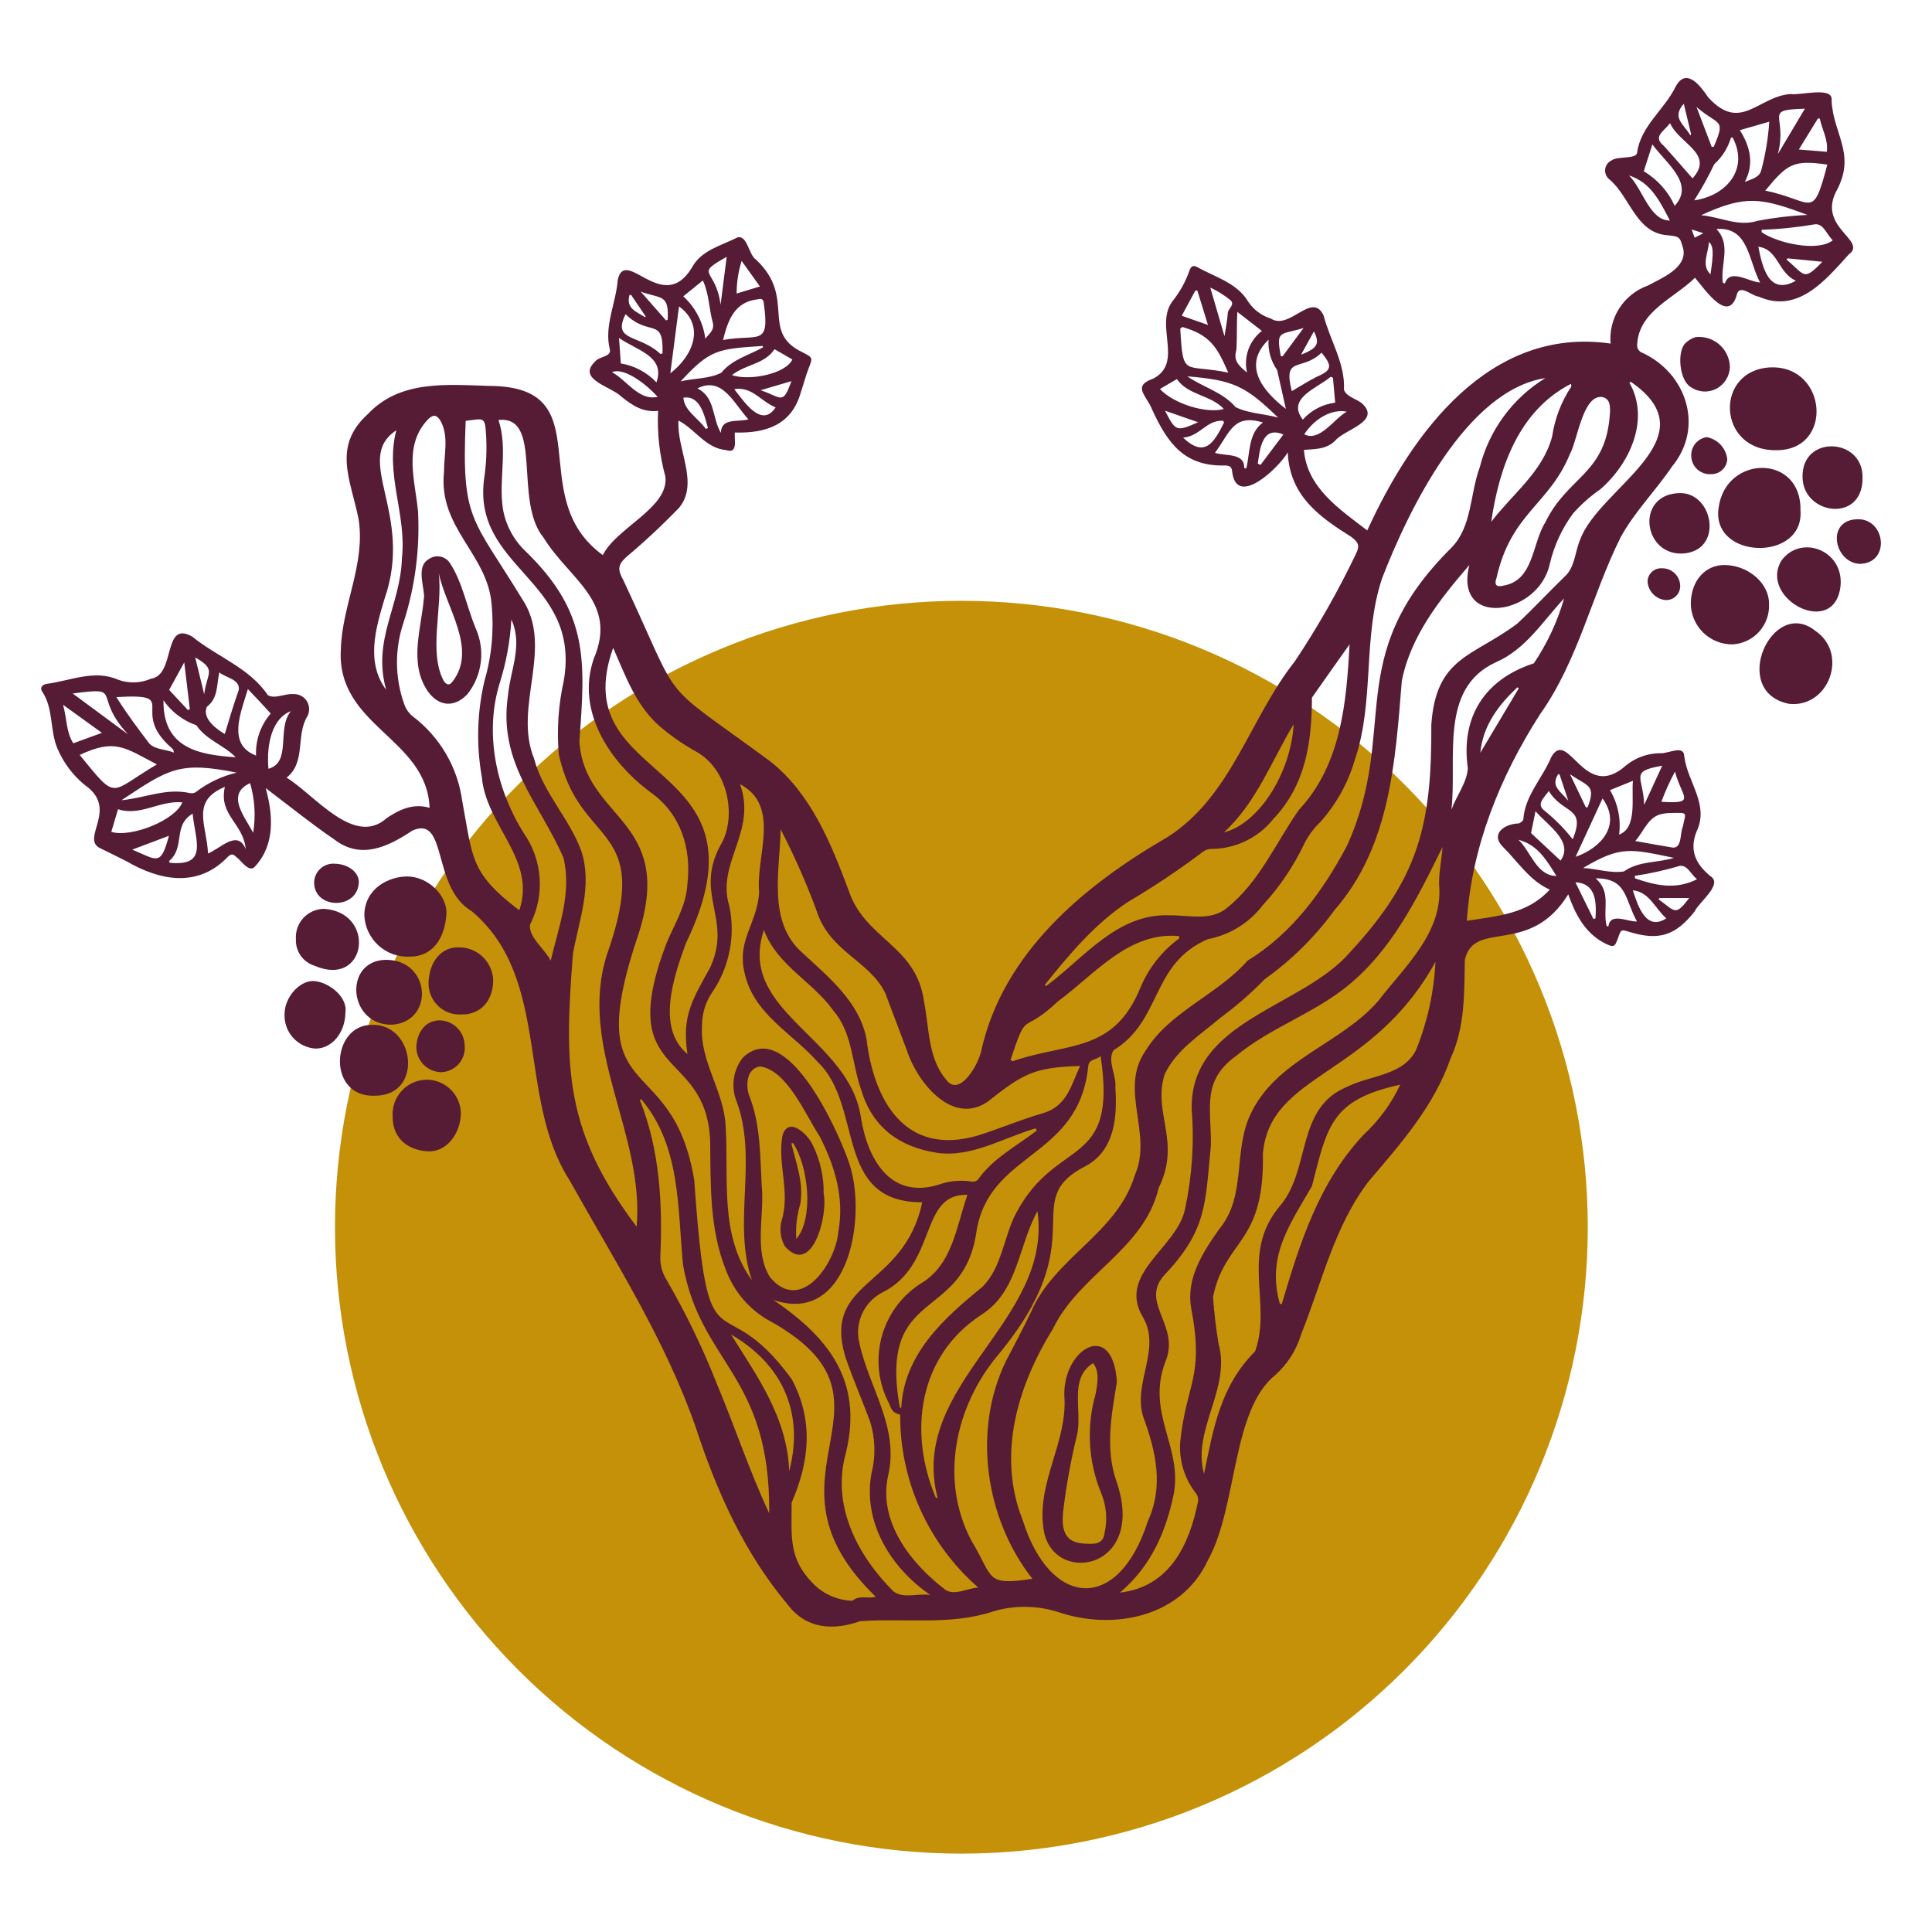
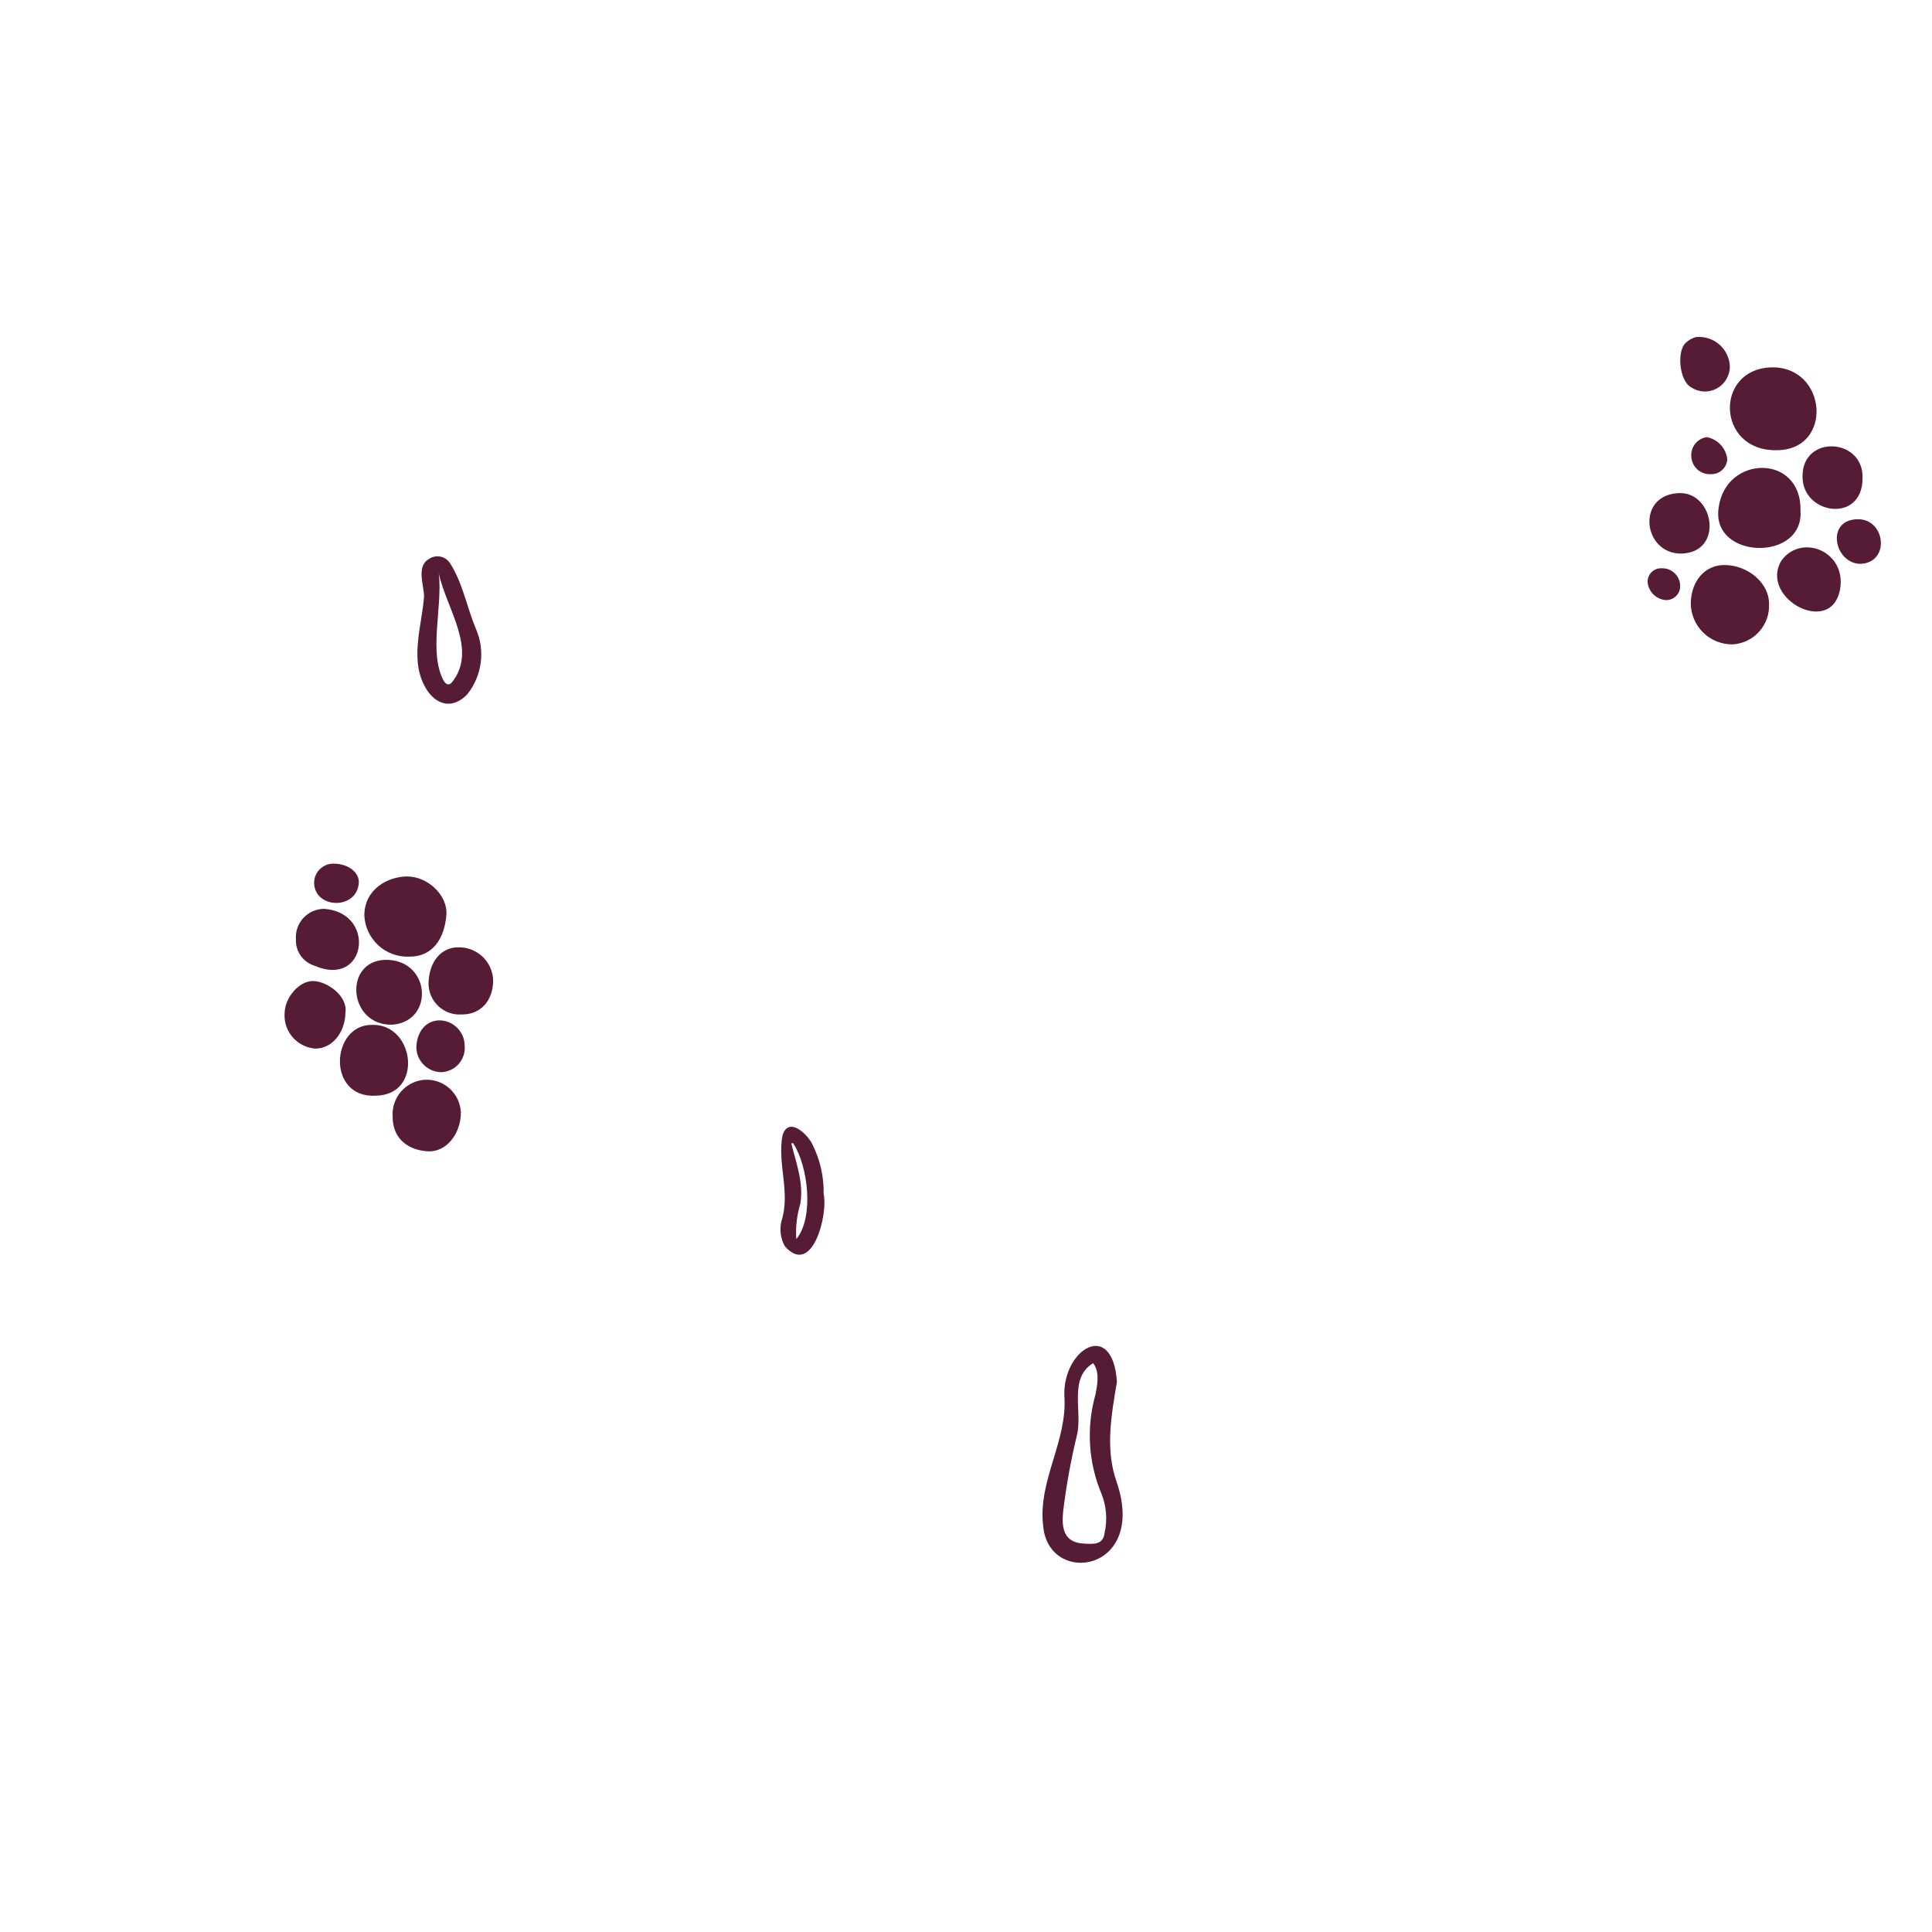
<svg xmlns="http://www.w3.org/2000/svg" version="1.0" preserveAspectRatio="xMidYMid meet" height="1080" viewBox="0 0 810 810" zoomAndPan="magnify" width="1080">
-   <path fill-rule="nonzero" fill-opacity="1" d="M 665.68 514.52 C 665.68 518.816 665.574 523.113 665.363 527.406 C 665.152 531.699 664.836 535.984 664.414 540.262 C 663.992 544.539 663.469 548.801 662.836 553.055 C 662.207 557.305 661.473 561.539 660.633 565.754 C 659.797 569.969 658.855 574.164 657.809 578.332 C 656.766 582.5 655.617 586.641 654.371 590.754 C 653.125 594.867 651.777 598.949 650.328 602.996 C 648.879 607.043 647.332 611.051 645.688 615.02 C 644.043 618.992 642.305 622.922 640.465 626.805 C 638.629 630.691 636.695 634.527 634.672 638.32 C 632.645 642.109 630.527 645.848 628.316 649.535 C 626.105 653.223 623.809 656.852 621.422 660.426 C 619.031 664 616.559 667.512 614 670.965 C 611.438 674.418 608.793 677.805 606.066 681.125 C 603.34 684.449 600.535 687.703 597.648 690.887 C 594.762 694.07 591.801 697.184 588.762 700.223 C 585.723 703.262 582.609 706.227 579.426 709.109 C 576.238 711.996 572.988 714.805 569.664 717.531 C 566.344 720.258 562.953 722.902 559.504 725.461 C 556.051 728.02 552.539 730.496 548.965 732.883 C 545.391 735.27 541.762 737.57 538.074 739.781 C 534.387 741.988 530.648 744.105 526.859 746.133 C 523.066 748.16 519.23 750.09 515.344 751.93 C 511.461 753.766 507.531 755.508 503.559 757.152 C 499.59 758.797 495.582 760.344 491.535 761.793 C 487.488 763.238 483.406 764.586 479.293 765.836 C 475.18 767.082 471.039 768.23 466.871 769.273 C 462.703 770.316 458.512 771.258 454.293 772.098 C 450.078 772.938 445.848 773.672 441.594 774.301 C 437.344 774.934 433.078 775.457 428.801 775.879 C 424.523 776.301 420.238 776.617 415.945 776.828 C 411.652 777.039 407.359 777.145 403.059 777.145 C 398.762 777.145 394.465 777.039 390.172 776.828 C 385.883 776.617 381.598 776.301 377.32 775.879 C 373.043 775.457 368.777 774.934 364.527 774.301 C 360.273 773.672 356.039 772.938 351.824 772.098 C 347.609 771.258 343.418 770.316 339.25 769.273 C 335.078 768.23 330.938 767.082 326.824 765.836 C 322.711 764.586 318.633 763.238 314.586 761.793 C 310.539 760.344 306.531 758.797 302.559 757.152 C 298.59 755.508 294.66 753.766 290.773 751.93 C 286.891 750.09 283.051 748.16 279.262 746.133 C 275.473 744.105 271.734 741.988 268.047 739.781 C 264.359 737.57 260.73 735.27 257.156 732.883 C 253.582 730.496 250.07 728.02 246.617 725.461 C 243.164 722.902 239.777 720.258 236.457 717.531 C 233.133 714.805 229.879 711.996 226.695 709.109 C 223.512 706.227 220.398 703.262 217.359 700.223 C 214.32 697.184 211.359 694.07 208.473 690.887 C 205.586 687.703 202.777 684.449 200.051 681.125 C 197.324 677.805 194.684 674.418 192.121 670.965 C 189.562 667.512 187.086 664 184.699 660.426 C 182.312 656.852 180.012 653.223 177.805 649.535 C 175.594 645.848 173.477 642.109 171.449 638.32 C 169.422 634.527 167.492 630.691 165.652 626.805 C 163.816 622.922 162.074 618.992 160.43 615.02 C 158.785 611.051 157.238 607.043 155.793 602.996 C 154.344 598.949 152.996 594.867 151.75 590.754 C 150.5 586.641 149.355 582.5 148.309 578.332 C 147.266 574.164 146.324 569.969 145.484 565.754 C 144.648 561.539 143.914 557.305 143.281 553.055 C 142.652 548.801 142.125 544.539 141.703 540.262 C 141.281 535.984 140.969 531.699 140.758 527.406 C 140.547 523.113 140.441 518.816 140.441 514.52 C 140.441 510.223 140.547 505.926 140.758 501.633 C 140.969 497.34 141.281 493.055 141.703 488.777 C 142.125 484.5 142.652 480.234 143.281 475.984 C 143.914 471.734 144.648 467.5 145.484 463.285 C 146.324 459.066 147.266 454.875 148.309 450.707 C 149.355 446.539 150.5 442.395 151.75 438.285 C 152.996 434.172 154.344 430.09 155.793 426.043 C 157.238 421.996 158.785 417.988 160.43 414.016 C 162.074 410.047 163.816 406.117 165.652 402.234 C 167.492 398.348 169.422 394.508 171.449 390.719 C 173.477 386.93 175.594 383.191 177.805 379.504 C 180.012 375.816 182.312 372.188 184.699 368.613 C 187.086 365.039 189.562 361.527 192.121 358.074 C 194.684 354.621 197.324 351.234 200.051 347.91 C 202.777 344.59 205.586 341.336 208.473 338.152 C 211.359 334.965 214.32 331.855 217.359 328.816 C 220.398 325.777 223.512 322.812 226.695 319.926 C 229.879 317.039 233.133 314.234 236.457 311.508 C 239.777 308.781 243.164 306.137 246.617 303.578 C 250.07 301.016 253.582 298.543 257.156 296.156 C 260.73 293.766 264.359 291.469 268.047 289.258 C 271.734 287.051 275.473 284.93 279.262 282.906 C 283.051 280.879 286.891 278.945 290.773 277.109 C 294.66 275.273 298.59 273.531 302.559 271.887 C 306.531 270.242 310.539 268.695 314.586 267.246 C 318.633 265.797 322.711 264.449 326.824 263.203 C 330.938 261.957 335.078 260.809 339.25 259.766 C 343.418 258.723 347.609 257.781 351.824 256.941 C 356.039 256.102 360.273 255.367 364.527 254.738 C 368.777 254.105 373.043 253.582 377.32 253.16 C 381.598 252.738 385.883 252.422 390.172 252.211 C 394.465 252 398.762 251.895 403.059 251.895 C 407.359 251.895 411.652 252 415.945 252.211 C 420.238 252.422 424.523 252.738 428.801 253.16 C 433.078 253.582 437.344 254.105 441.594 254.738 C 445.848 255.367 450.078 256.102 454.293 256.941 C 458.512 257.781 462.703 258.723 466.871 259.766 C 471.039 260.809 475.18 261.957 479.293 263.203 C 483.406 264.449 487.488 265.797 491.535 267.246 C 495.582 268.695 499.59 270.242 503.559 271.887 C 507.531 273.531 511.461 275.273 515.344 277.109 C 519.23 278.945 523.066 280.879 526.859 282.906 C 530.648 284.93 534.387 287.051 538.074 289.258 C 541.762 291.469 545.391 293.766 548.965 296.156 C 552.539 298.543 556.051 301.016 559.504 303.578 C 562.953 306.137 566.344 308.781 569.664 311.508 C 572.988 314.234 576.238 317.039 579.426 319.926 C 582.609 322.812 585.723 325.777 588.762 328.816 C 591.801 331.855 594.762 334.965 597.648 338.152 C 600.535 341.336 603.34 344.59 606.066 347.91 C 608.793 351.234 611.438 354.621 614 358.074 C 616.559 361.527 619.031 365.039 621.422 368.613 C 623.809 372.188 626.105 375.816 628.316 379.504 C 630.527 383.191 632.645 386.93 634.672 390.719 C 636.695 394.508 638.629 398.348 640.465 402.234 C 642.305 406.117 644.043 410.047 645.688 414.016 C 647.332 417.988 648.879 421.996 650.328 426.043 C 651.777 430.09 653.125 434.172 654.371 438.285 C 655.617 442.395 656.766 446.539 657.809 450.707 C 658.855 454.875 659.797 459.066 660.633 463.285 C 661.473 467.5 662.207 471.734 662.836 475.984 C 663.469 480.234 663.992 484.5 664.414 488.777 C 664.836 493.055 665.152 497.34 665.363 501.633 C 665.574 505.926 665.68 510.223 665.68 514.52 Z M 665.68 514.52" fill="#c49109" />
-   <path fill-rule="nonzero" fill-opacity="1" d="M 717.113 367.344 C 711.113 362.418 708.141 356.734 711.234 348.754 C 716.805 337.285 707.422 327.941 706.129 317.012 C 705.953 312.051 699.082 316.172 696.035 315.781 C 693.418 315.801 690.875 316.25 688.41 317.137 C 685.945 318.023 683.695 319.293 681.664 320.949 C 664.238 336.543 657.641 305.309 650.465 317.211 C 646.82 326.121 639.316 333.539 638.664 343.473 C 638.664 344.086 637.504 344.988 636.715 345.238 C 630.84 345.352 624.457 349.672 630.34 355.281 C 636.543 361.496 641.438 369.309 649.754 372.973 C 640.266 383.281 627.996 383.996 614.988 386.047 C 617.027 354.918 628.961 325.484 645.699 299.426 C 661.742 276.809 667.312 249.523 679.539 225.098 C 685.449 214.395 694.238 205.605 701.062 195.523 C 714.543 179.164 707.176 156.527 688.57 147.906 C 688.219 147.785 687.895 147.613 687.602 147.379 C 687.309 147.148 687.062 146.875 686.863 146.559 C 686.664 146.246 686.527 145.902 686.445 145.539 C 686.363 145.176 686.348 144.809 686.395 144.438 C 687.102 130.434 701.816 125.125 710.641 116.445 C 715.02 121.664 724.996 136.457 728.348 122.91 C 729.918 119.367 734.629 124.176 737.301 124.352 C 753.652 131.59 765.16 117.715 775.062 106.715 C 783.367 100.699 761.125 95.336 770.336 79.32 C 778.062 64.168 768.391 55.793 767.91 42.059 C 768.66 35.988 754.625 40.164 750.688 39.414 C 736.984 40.461 729.773 55.73 716.176 40.82 C 712.961 36.078 707.039 28.043 702.562 36.238 C 697.832 46.02 687.852 52.77 686.355 64.07 C 686.039 66.793 678.215 65.387 675.773 67.195 C 675.418 67.348 675.086 67.543 674.781 67.781 C 674.473 68.016 674.199 68.285 673.957 68.59 C 673.719 68.895 673.52 69.223 673.359 69.578 C 673.199 69.93 673.086 70.297 673.02 70.68 C 672.949 71.062 672.93 71.445 672.957 71.832 C 672.984 72.219 673.059 72.594 673.18 72.965 C 673.301 73.332 673.461 73.68 673.668 74.008 C 673.875 74.336 674.121 74.633 674.398 74.902 C 683.438 82.211 685.652 97.527 698.902 98.617 C 704.367 99.156 704.242 99.188 705.754 104.496 C 707.211 112.414 696.605 116.617 690.828 119.75 C 689.605 120.184 688.43 120.719 687.297 121.352 C 686.164 121.98 685.09 122.699 684.078 123.508 C 683.062 124.316 682.121 125.199 681.25 126.16 C 680.383 127.125 679.598 128.152 678.898 129.242 C 678.199 130.332 677.594 131.473 677.078 132.664 C 676.566 133.855 676.156 135.082 675.844 136.34 C 675.535 137.598 675.328 138.875 675.227 140.164 C 675.125 141.457 675.133 142.75 675.242 144.043 C 624.465 136.695 591.895 181.512 573.234 222.383 C 561.645 213.527 547.879 204.387 546.676 188.605 C 551.383 188.23 555.945 188.496 559.793 184.754 C 563.594 180.105 578.676 176.828 571.465 169.555 C 569.27 167.285 564.543 166.531 563.457 163.434 C 564.074 152.445 557.594 142.68 554.926 132.27 C 550.031 121.871 540.766 138.723 532.766 133.539 C 530.812 132.934 529.023 132.02 527.391 130.789 C 525.758 129.562 524.379 128.094 523.258 126.387 C 518.566 118.527 509.293 116.121 501.742 111.883 C 500.016 111.043 499.258 111.797 498.648 113.559 C 497.07 118.027 494.816 122.129 491.898 125.867 C 483.578 136.086 496.539 151.875 483.527 158.723 C 474.395 161.93 480.762 165.812 483.062 171.777 C 489.629 186.047 496.711 195.68 513.824 195.152 C 515.539 195.281 516.344 195.664 516.574 197.555 C 518.199 213.246 536.121 196.176 539.902 189.648 C 540.656 207.895 553.168 216.699 566.516 225.086 C 569.695 227.469 570.16 228.898 568.402 232.391 C 560.953 247.949 552.441 262.906 542.871 277.258 C 523.812 301.348 516.398 333.906 489.293 351.074 C 454.473 371.23 420.52 399.469 411.375 440.586 C 410.5 445.398 403.387 458.699 397.695 453.812 C 388.859 444.539 389.73 431.418 387.367 419.711 C 384.105 396.156 362.488 393.91 355.695 373.039 C 348.309 353.34 339.992 332.828 323.133 319.355 C 274.27 283.344 287.199 298.289 261.336 243.238 C 259 238.949 258.859 236.992 262.473 233.625 C 270.242 227.105 277.652 220.195 284.699 212.898 C 293.277 202.566 283.59 188.27 284.473 176.324 C 291.535 179.988 295.879 187.98 304.457 188.707 C 309.562 190.441 307.758 184.18 308.078 181.34 C 321.527 181.719 332.062 177.926 335.816 164.266 C 336.973 160.965 337.789 157.539 339.074 154.293 C 340.777 149.984 340.762 149.922 336.625 147.781 C 318.305 139.199 334.191 124.973 316.934 108.832 C 313.918 106.914 313.316 98.398 309.176 99.547 C 302.367 103.004 293.938 104.91 290.098 112.184 C 277.941 132.371 262.203 103.105 258.996 117.309 C 258.277 127.051 253.207 136.645 255.66 146.41 C 256.539 149.633 251.062 149.426 249.547 151.527 C 241.625 159.02 256.168 162.055 260.344 166.141 C 264.984 169.965 269.707 173.043 275.91 172.246 C 275.477 181.602 276.496 190.793 278.969 199.824 C 280.5 212.879 258.531 221.129 252.727 232.719 C 218.875 208.184 252.996 162.066 205.254 161.793 C 187.316 161.297 167.762 159.176 154.195 173.641 C 139.148 187.262 147.109 201.227 150.352 217.727 C 153.301 236.391 143.367 253.906 142.895 272.297 C 141.055 304.609 178.93 309.25 180.113 338.691 C 173.285 336.652 167.441 339.402 162.109 343.008 C 148.488 355.242 131.93 333.207 120.152 326.039 C 128.387 319.508 123.906 308.383 128.863 300.297 C 129.129 299.801 129.324 299.277 129.449 298.73 C 129.578 298.18 129.629 297.625 129.605 297.062 C 129.582 296.5 129.488 295.949 129.316 295.41 C 129.148 294.875 128.91 294.367 128.605 293.895 C 128.301 293.422 127.941 292.996 127.52 292.617 C 127.102 292.242 126.641 291.926 126.141 291.672 C 125.637 291.418 125.109 291.234 124.559 291.121 C 124.004 291.008 123.449 290.969 122.887 291.004 C 119.57 290.703 115.254 293.184 112.289 291.449 C 104.719 280.07 90.953 275.332 80.609 266.922 C 68.059 259.703 73.812 283.016 63.316 284.547 C 61.145 285.492 58.879 286.004 56.512 286.086 C 54.148 286.164 51.848 285.809 49.621 285.016 C 39.605 280.57 29.684 285.391 19.594 286.703 C 17.422 287.082 16.555 288.535 17.922 290.316 C 22.426 297.312 20.887 306.164 24.043 313.738 C 25.309 316.727 26.91 319.52 28.852 322.121 C 30.793 324.723 33.02 327.051 35.527 329.109 C 50.027 339.109 33.609 351.5 41.949 355.59 C 45.672 357.355 49.332 359.258 53.031 361.078 C 67.188 369.348 83.094 372.234 95.461 359.277 C 96.77 358.004 97.699 357.863 99.008 359.266 C 101.184 360.723 104.512 366.379 107.059 363.121 C 115.367 354.016 114.484 341.613 111.398 330.41 C 121.457 338.051 130.098 345.039 140.215 352 C 151.273 360.453 162.543 355.137 172.883 348.23 C 187.852 341.566 180.832 372.129 197.801 382.055 C 231.195 410.148 216.605 460.211 238.723 494.711 C 257.676 528.613 278.855 561.555 291.695 598.414 C 300.473 625.277 312.059 651.191 330.438 672.969 C 338.094 682.973 349.402 683.691 360.582 679.703 C 379.461 678.293 398.406 681.637 416.691 675.504 C 421.078 674.234 425.555 673.625 430.121 673.68 C 434.684 673.73 439.145 674.441 443.504 675.809 C 466.945 683.809 495.473 677.941 506.449 654.066 C 518.895 631.676 516.246 591.125 534.816 576.371 C 537.355 574.066 539.539 571.461 541.363 568.555 C 543.188 565.648 544.59 562.551 545.562 559.262 C 554.285 537.602 559.363 514.148 573.836 495.27 C 587.32 479.414 601.289 463.656 608.207 443.602 C 614.246 430.625 613.871 416.387 614.141 402.406 C 618.078 385.227 641.227 401.258 657.492 374.961 C 660.43 383.258 664.547 391.23 672.723 395.422 C 676.66 397.41 677 397.121 678.461 393.008 C 679.656 389.641 679.656 389.641 683.039 390.684 C 695.406 394.488 702.398 392.344 710.469 382.152 C 712.219 378.246 722.551 370.758 717.113 367.344 Z M 710.488 99.645 L 709.23 96.211 L 714.156 97.773 Z M 713.199 90.234 C 731.723 81.66 738.383 82.832 757.758 90.098 C 750.73 90.434 743.766 91.258 736.855 92.578 C 728.75 95.207 721.285 90.902 713.199 90.234 Z M 717.121 115.012 C 713.086 111.074 716.332 106.039 716.457 101.434 C 718.344 103.105 718.535 105.738 717.121 115.012 Z M 723.168 118.883 L 722.273 118.469 C 721.258 110.633 725.973 102.668 719.613 96.023 C 733.266 94.918 733.059 109.52 737.93 118.441 C 733.281 118.23 725.148 112.285 723.164 118.883 Z M 737.188 103.465 C 745.496 104.414 745.434 114.434 752.938 117.695 C 741.434 124.16 738.871 111.734 737.184 103.465 Z M 748.988 108.805 L 749.488 108.316 L 764.031 109.746 C 755.969 118.109 756.773 115.32 748.984 108.805 Z M 768.434 100.727 C 762.094 105.789 745.121 101.91 738.598 97.352 L 738.562 96.363 C 746.055 96.082 753.496 95.309 760.887 94.043 C 764.582 93.59 765.957 98.633 768.434 100.727 Z M 740.109 79.906 C 749.254 68.879 751.602 66.887 766.109 69.012 C 759.863 92.668 760.5 84.188 740.109 79.906 Z M 762.945 49.695 C 763.898 54.316 766.57 58.559 765.891 63.648 L 754.164 62.68 L 762.16 49.688 Z M 756.703 45.57 L 745.391 64.578 C 749.594 48.07 738.738 46.109 756.703 45.57 Z M 741.777 51.023 C 741.316 57.906 740.199 64.68 738.426 71.348 C 737.598 74.535 734.379 75.02 731.52 76.289 C 735.559 68.57 733.738 61.449 729.449 54.574 Z M 726.363 57.57 C 733.441 70.793 723.867 82.07 710.312 83.996 C 713.426 79.117 716.227 74.062 718.711 68.836 C 720.363 67.348 721.781 65.664 722.969 63.785 C 724.156 61.906 725.066 59.902 725.699 57.773 Z M 718.473 61.574 L 717.617 61.512 C 715.559 56.102 713.5 50.688 711.27 44.836 C 720.344 52.824 723.844 49.336 718.469 61.574 Z M 705.926 43.488 C 707.055 48.164 708.043 52.266 709.031 56.371 L 708.699 56.727 C 705.676 51.801 700.863 49.301 705.926 43.488 Z M 682.918 73.551 C 692.098 76.441 695.859 84.312 700.105 92.473 C 691.496 92.426 688.738 79.094 682.918 73.551 Z M 702.117 86.297 C 700.754 83.273 698.969 80.523 696.754 78.051 C 694.543 75.574 692.008 73.496 689.152 71.805 L 692.766 60.539 C 698.363 68.352 710.766 77.012 702.117 86.297 Z M 697.527 61.109 C 692.809 57.27 697.48 55.191 700.188 51.633 C 703.898 60.223 719.02 64.461 709.59 74.777 C 705.434 70.059 701.543 65.527 697.527 61.109 Z M 564.629 172.613 C 559.379 175.422 553.297 185.461 546.805 182.078 C 551.461 175.062 558.746 171.359 564.629 172.613 Z M 550.867 138.938 C 553.441 144.094 552.391 145.984 545.469 148.715 Z M 518.348 146.773 C 518.73 141.465 518.406 136.445 518.77 130.762 L 529.047 138.734 C 528.402 139.234 527.793 139.777 527.223 140.367 C 526.656 140.953 526.133 141.578 525.652 142.238 C 525.172 142.902 524.742 143.594 524.359 144.316 C 523.98 145.039 523.652 145.785 523.375 146.555 C 523.102 147.324 522.883 148.113 522.723 148.914 C 522.559 149.715 522.453 150.523 522.406 151.34 C 522.359 152.156 522.371 152.969 522.441 153.785 C 522.508 154.598 522.637 155.402 522.82 156.199 C 519.758 153.656 516.883 151.297 518.348 146.773 Z M 535.84 175.078 C 530.07 173.453 523.363 173.383 518.004 170.664 C 512.582 164.332 504.355 162.371 497.789 157.781 C 516.969 159.363 522.117 161.715 535.84 175.078 Z M 515.957 125.914 C 517.84 127.91 514.918 129.285 514.777 131.168 C 514.543 134.359 513.891 137.516 513.371 140.961 C 511.391 134.195 509.449 127.555 507.406 120.555 C 510.48 121.984 513.332 123.77 515.957 125.914 Z M 501.172 121.789 L 502.008 121.836 C 503.434 126.473 504.859 131.109 506.438 136.23 L 495.453 132.379 Z M 495.719 137.09 C 507.359 140.465 510.242 145.414 514.949 156.223 C 496.406 152.355 496.012 158.727 494.832 137.789 Z M 493.426 158.93 C 498.109 165.797 507.559 165.473 513.102 171.465 C 505.801 173.535 492.055 169.305 486.305 163.086 Z M 488.457 172.191 L 502.32 177.035 C 493.238 180.996 492.914 180.98 488.453 172.191 Z M 496.008 183.484 C 503.391 182.797 505.594 176.133 512.746 176.391 L 513.211 177.102 C 508.922 185.672 505.168 192.125 496.008 183.488 Z M 521.613 196.219 C 521.918 189.742 513.617 191.289 509.383 189.863 C 515.66 181.418 516.992 173.352 529.488 177.137 C 523.32 181.688 524.125 189.613 522.531 196.348 Z M 528.473 194.922 L 527.332 194.395 C 528.219 188.316 529.117 178.328 538.051 182.184 Z M 531.852 142.41 C 531.703 144.672 531.934 146.895 532.551 149.078 C 533.168 151.262 534.133 153.277 535.445 155.129 C 536.656 160.496 537.859 165.867 539.105 171.418 C 529.309 163.918 520.711 153.121 531.848 142.41 Z M 537.727 149.391 L 536.977 149.281 C 534.914 138.172 536.656 140.566 546.523 137.523 Z M 554.078 147.832 C 558.395 153.238 558.762 155.074 552.16 157.922 C 548.746 159.605 545.535 161.703 541.598 163.984 C 537.695 148.812 545.902 155.938 554.078 147.836 Z M 557.879 157.965 L 558.844 158.363 C 559.145 161.723 559.445 165.086 559.777 168.82 C 557.16 169.141 554.684 169.91 552.352 171.137 C 550.016 172.359 547.973 173.961 546.223 175.93 C 539.184 166.922 552.441 162.715 557.879 157.969 Z M 295.902 179.836 C 292.953 175.453 286.863 172.254 286.527 166.734 C 293.543 165.609 295.359 174.266 296.801 179.449 Z M 285.367 159.902 C 297.793 146.32 301.156 146.309 319.652 145.047 L 320 145.559 C 313.945 148.992 307.059 150.594 302.434 156.246 C 297.395 158.91 290.812 158.531 285.367 159.902 Z M 302.254 181.473 C 298.418 175.137 300 166.594 292.379 162.84 C 302.898 157.562 307.684 169.258 313.773 175.809 C 309.492 177.055 302.281 175.035 302.25 181.473 Z M 307.832 163.141 C 315.465 162.004 318.871 168.227 325.188 170.812 C 319.273 179.676 312.109 168.551 307.828 163.145 Z M 318.887 163.602 L 331.812 159.793 C 328.09 170.004 327.887 166.633 318.887 163.602 Z M 324.73 146.406 L 332.199 150.707 C 329.398 156.809 314.082 159.789 306.859 157.262 C 312.82 152.605 320.473 152.766 324.73 146.406 Z M 320.238 127.305 C 322.816 145.664 317.848 139.867 303.129 142.547 C 305.297 133.832 308.133 126.508 317.797 125.477 C 319.5 124.949 320.137 125.77 320.238 127.305 Z M 310.926 109.395 L 318.605 120.102 L 308.84 123.062 C 308.844 118.402 309.539 113.844 310.926 109.395 Z M 304.672 107.68 C 303.758 114.801 302.93 121.289 302.098 127.781 C 300.176 112.199 290.555 115.59 304.672 107.68 Z M 294.668 117.602 C 297.27 123.051 297.254 129.582 298.875 135.41 C 299.578 138.633 297.082 140.074 295.719 142.012 C 295.273 138.598 294.258 135.363 292.668 132.309 C 291.078 129.254 289.012 126.562 286.469 124.242 Z M 284.676 128.473 C 295.781 136.48 290.633 149.172 281.035 156.5 C 282.301 146.758 283.504 137.484 284.676 128.473 Z M 263.938 123.66 L 264.629 123.68 L 270.695 132.676 L 270.5 132.992 C 266.602 130.602 262.328 129.203 263.938 123.66 Z M 256.559 156.031 C 260.922 154.055 269.57 159.613 275.723 166.375 C 267.875 168.203 262.688 159.27 256.559 156.031 Z M 275.219 160.309 C 273.227 158.207 270.953 156.477 268.398 155.117 C 265.84 153.762 263.137 152.844 260.277 152.371 C 260.031 148.855 259.801 145.629 259.523 141.68 C 266.695 146.812 279.133 149.297 275.219 160.309 Z M 277.77 148.16 L 276.879 148.414 C 268.199 140.059 256.453 143.379 262.266 131.723 C 272.316 141.504 278.219 132.543 277.77 148.16 Z M 268.645 122.297 C 277.395 125.336 280.465 123.34 279.941 134.004 L 279.254 134.348 Z M 100.141 289.164 C 97.98 295.285 96.156 301.289 94.238 307.727 C 90.809 305.758 84.59 301.191 86.723 296.344 C 91.512 292.629 90.762 287.352 91.938 281.918 C 95.062 284.367 100.523 284.746 100.141 289.164 Z M 85.602 291.02 C 84.262 285.551 83.059 280.633 81.832 275.621 C 90.996 280.891 86.789 281.867 85.602 291.02 Z M 77.242 277.715 L 79.59 297.266 L 78.848 297.746 L 70.91 289.246 Z M 82.32 304.055 C 86.461 310.266 94.008 312.445 98.805 317.477 C 82.949 316.477 68.258 313.453 68.531 293.59 C 70.211 296.027 72.23 298.137 74.59 299.926 C 76.945 301.715 79.523 303.094 82.32 304.055 Z M 99.246 323.926 C 92.891 325.445 87.121 328.199 81.945 332.188 C 81.223 332.555 80.469 332.664 79.676 332.508 C 69.551 330.289 61.027 334.535 50.918 335.5 C 70.738 322.418 75 319.074 99.246 323.926 Z M 71.957 313.605 C 72.676 314.305 72.719 314.195 72.895 315.527 C 69.379 314.09 65.188 314.34 62.648 311.789 C 57.758 305.371 53.121 299.176 48.805 292.262 C 76.414 290.625 53.664 297.625 71.957 313.605 Z M 53.672 307.879 L 30.484 290.754 C 52.457 287.82 38.27 291.164 53.672 307.879 Z M 30.738 311.629 C 27.711 307.02 28.094 301.332 26.426 295.477 L 42.73 307.25 Z M 33.406 316.512 C 48.281 309.547 52.238 313.418 65.777 320.484 C 45.516 332.391 49.508 336.219 33.406 316.512 Z M 46.66 348.766 L 49.488 339.27 C 58.754 342.367 67.031 335.488 76.426 336.383 C 73.73 343.688 55.203 351.324 46.656 348.766 Z M 55.438 356.211 L 70.82 350.414 C 67.367 363.469 65.82 360.5 55.438 356.207 Z M 71.176 361.719 L 70.84 361.051 C 77.82 355.238 72.273 346.152 80.766 341.121 C 81.805 352.262 87.496 363.32 71.176 361.719 Z M 87.215 357.82 C 86.695 345.906 79.855 335.828 94.281 329.906 C 91.562 341.875 102.059 345.062 103.02 356.02 C 99.605 347.52 92.344 355.844 87.219 357.816 Z M 106.137 349.18 C 102.824 342.617 94.391 333.082 104.855 328.332 C 106.84 335.184 107.266 342.133 106.137 349.176 Z M 107.348 316.777 C 95.109 312.133 100.965 298.828 103.922 288.902 C 107.684 292.84 109.996 295.273 113.504 299.148 C 112.457 300.355 111.531 301.648 110.727 303.031 C 109.926 304.414 109.262 305.859 108.734 307.371 C 108.207 308.879 107.824 310.426 107.594 312.008 C 107.359 313.59 107.277 315.176 107.348 316.773 Z M 112.539 322.316 C 111.613 311.43 114.336 301.043 121.926 298.176 C 115.871 305.629 122.41 319.543 112.539 322.316 Z M 620.617 315.609 C 621.781 304.105 628.195 295.695 636.129 288.18 L 636.762 288.555 Z M 671.758 166.461 C 675.023 167.16 675.031 170.07 675.004 172.684 C 673.625 198.887 657.508 199.246 647.906 218.945 C 642.191 228.082 643.148 243.328 630.316 245.531 C 627.32 246.281 626.395 245.18 627.41 242.344 C 633.504 215.07 649.414 211.754 658.176 190.398 C 661.414 184.586 663.582 165.344 671.758 166.461 Z M 658.781 162.039 C 654.566 168.422 651.891 175.395 650.75 182.957 C 646.816 197.758 634.465 206.695 625.215 218.754 C 628.543 195.629 636.992 172.004 658.641 160.93 C 658.746 161.711 658.852 161.941 658.781 162.039 Z M 542.383 303.605 C 541.043 325.164 527.113 345.57 513.145 348.973 C 526.84 336.391 533.062 319.047 542.383 303.609 Z M 472.863 378.164 C 483.691 371.777 494.125 364.801 504.172 357.238 C 505.145 356.465 506.25 356.023 507.492 355.918 C 510.02 355.938 512.52 355.672 514.992 355.125 C 517.461 354.574 519.836 353.754 522.121 352.668 C 524.402 351.578 526.535 350.246 528.52 348.676 C 530.5 347.102 532.281 345.328 533.859 343.352 C 547.453 329.039 549.945 311.258 550.043 292.48 C 555.195 285.074 560.441 277.73 565.812 270.156 C 564.488 294.699 562.258 320.586 544.617 339.484 C 534.867 353.34 528.18 369.531 514.59 380.504 C 507.961 386.297 498.441 383.68 490.434 383.746 C 468.348 382.867 454.652 401.531 438.625 413.379 L 438.012 412.934 C 448.309 400.129 459 387.316 472.863 378.164 Z M 443.402 419.938 C 458.949 408.543 473.121 390.535 494.277 392.453 L 494.434 393.406 C 490.875 396 487.727 399.023 484.984 402.473 C 482.242 405.918 480.008 409.668 478.281 413.723 C 466.93 441.715 447.871 436.871 424.543 444.926 L 423.68 444.328 C 430.98 422.387 427.973 434.543 443.402 419.938 Z M 393.047 627.84 L 392.398 628.047 C 380.668 600.461 385.051 568.551 411.289 551.332 C 426.891 541.516 426.852 522.41 434.957 507.793 C 441.496 554.184 380.746 580.121 393.047 627.84 Z M 426.129 508.391 C 420.723 518.469 420.266 531.023 411.945 539.473 C 395.699 552.695 379.051 567.645 377.852 590.184 L 377.277 590.223 C 368.098 539.262 403.516 554.699 409.309 516.867 C 414.348 482.512 452.332 486.215 456.262 446.941 C 456.629 443.91 459.371 444.574 461.438 442.754 C 468.617 490.41 443.328 476.246 426.129 508.391 Z M 327.293 347.715 C 332.934 358.594 337.891 369.777 342.152 381.266 C 347.66 399.227 364.434 402.48 371.168 416.398 C 374.168 424.266 377.109 432.16 380.086 440.035 C 384.199 453.199 399.047 472.32 414.148 461.844 C 428.922 450.172 433.551 447.465 452.824 446.922 C 449.043 455.098 447.301 463.828 437.164 466.746 C 427.977 469.387 419.129 473.191 410 476.066 C 379.352 485.043 366.312 461.258 363.281 435.547 C 360.23 419.988 347.484 409.754 336.465 399.52 C 321.645 386.594 326.949 365.078 327.293 347.715 Z M 349.461 423.793 C 357.48 433.137 357.121 445.914 361.086 457.027 C 365.816 472.754 377.145 480.871 392.723 483.301 C 407.199 485.469 420.633 477.008 434.195 473.059 L 434.676 473.98 C 426.156 480.582 416.32 485.531 409.969 494.602 C 409.637 494.922 409.254 495.152 408.816 495.293 C 408.379 495.434 407.934 495.469 407.48 495.398 C 403.203 494.711 398.992 494.996 394.844 496.25 C 374.176 503.48 364.125 487.289 361.027 469.043 C 356.512 435.051 308.676 424.336 320.281 389.93 C 325.902 404.922 340.578 411.293 349.461 423.793 Z M 257.062 271.609 C 262.305 283.477 266.297 295.027 275.953 303.949 C 280.832 308.211 286.102 311.914 291.766 315.055 C 304.812 322.223 308.637 340.723 303.039 352.617 C 289.957 374.629 307.488 384.68 297.711 405.68 C 290.262 419.215 285.77 425.887 288.234 441.914 C 274.941 430.906 282.617 409.152 287.52 395.551 C 325.844 316.566 236.176 330.363 257.062 271.609 Z M 161.18 251.172 C 173.77 215.355 147.652 192.641 166.156 180.391 C 161.324 198.922 170.543 215.496 168.512 233.961 C 167.934 253.926 155.957 268.148 161.906 289.203 C 153.355 277.66 157.438 263.734 161.18 251.172 Z M 217.719 381.641 C 197.09 365.988 198.293 359.922 193.785 335.777 C 193.312 332.301 192.504 328.902 191.363 325.586 C 190.219 322.266 188.766 319.094 186.996 316.062 C 185.23 313.027 183.184 310.199 180.855 307.57 C 178.531 304.941 175.973 302.566 173.18 300.441 C 171.496 299.109 170.285 297.434 169.547 295.414 C 168.543 292.645 167.781 289.809 167.258 286.906 C 166.734 284.008 166.461 281.082 166.434 278.137 C 166.41 275.191 166.633 272.262 167.105 269.352 C 167.578 266.445 168.289 263.594 169.246 260.809 C 171.629 253.355 173.324 245.754 174.34 238 C 175.352 230.242 175.664 222.461 175.277 214.648 C 174.125 201.719 169.02 187.215 179.074 176.215 C 181.262 173.801 182.922 173.57 184.637 176.336 C 188.336 182.84 186.094 190.754 186.152 197.871 C 183.66 221.43 204.5 232.227 206.121 253.496 C 207.152 264.438 206.129 275.188 203.055 285.738 C 201.531 292.301 200.68 298.953 200.504 305.688 C 200.328 312.422 200.828 319.109 202.004 325.742 C 203.762 346.207 224.953 360.336 217.719 381.641 Z M 230.879 402.754 C 228.504 397.984 221.395 392.715 222.23 387.633 C 223 386.129 223.664 384.582 224.223 382.992 C 224.785 381.398 225.234 379.777 225.57 378.121 C 225.91 376.469 226.137 374.801 226.246 373.117 C 226.359 371.434 226.355 369.75 226.238 368.066 C 226.121 366.383 225.891 364.715 225.547 363.062 C 225.203 361.41 224.746 359.789 224.18 358.199 C 223.617 356.609 222.945 355.066 222.172 353.566 C 221.395 352.066 220.523 350.629 219.551 349.246 C 207.953 330.723 202.973 307.238 209.578 286.152 C 212.27 277.547 213.875 268.742 214.395 259.738 C 219.32 270.578 213.965 280.832 212.957 291.641 C 208.812 319.992 226.156 336.539 236.234 359.602 C 239.773 374.414 234.27 388.406 230.879 402.754 Z M 266.918 514.305 C 236.859 474.473 236.41 448.121 240.219 399.793 C 242.781 385.664 248.418 371.367 243.762 356.93 C 238.875 343.234 227.691 332.441 223.91 318.043 C 214.957 295.949 232.672 271.285 218.688 250.77 C 197.895 216.664 193.484 218.379 195.238 176.438 C 203.27 175.484 203.332 174.473 203.84 183.223 C 204.117 188.793 203.867 194.336 203.086 199.859 C 197.281 238.426 243.668 242.648 236.379 285.34 C 234.113 295.5 233.406 305.762 234.262 316.133 C 242.797 356.195 274.281 344.219 254.371 400.492 C 242.227 439.301 270.293 475.242 266.918 514.305 Z M 322.504 634.465 C 314.176 616.703 308.035 597.98 300.43 579.895 C 294.523 564.914 287.523 550.465 279.434 536.543 C 277.648 533.652 276.781 530.512 276.836 527.113 C 277.836 504.711 276.656 482.246 268.273 461.191 L 268.801 460.801 C 285.469 480.539 284.004 506.184 286.367 530.363 C 293.738 571.957 323.008 576.125 322.504 634.465 Z M 306.469 559.48 C 331.781 574.281 336.195 596.699 330.875 616.789 C 330.086 594.465 317.637 577.312 306.469 559.48 Z M 357.348 671.125 C 355.789 671.078 354.254 670.883 352.734 670.535 C 351.215 670.191 349.746 669.699 348.32 669.07 C 346.898 668.438 345.547 667.676 344.273 666.785 C 342.996 665.891 341.82 664.883 340.738 663.762 C 330.324 653.105 331.961 643.609 331.887 630 C 339.512 612.477 341.062 595.398 331.957 578.254 C 301.402 536.527 297.008 578.934 291.07 494.836 C 281.871 438.652 242.492 465.398 267.898 391.004 C 282.863 343.316 245.156 343.695 242.902 310.867 C 245.441 276.559 246.883 256.754 220.074 230.848 C 217.633 228.48 215.621 225.793 214.043 222.781 C 212.465 219.77 211.391 216.59 210.832 213.234 C 208.992 200.906 213.031 188.227 208.992 176.086 C 227.887 174.09 215.168 209.883 227.863 225.383 C 238.812 243.137 259.188 252.25 248.926 276.203 C 241.371 298.223 255.672 319.492 272.738 332.168 C 285.387 341.105 289.961 355.68 288.199 370.57 C 287.785 379.672 282.785 387.379 279.383 395.559 C 257.453 453.43 295.832 438.551 297.742 478.094 C 297.965 496.613 297.371 515.512 304.559 533.012 C 305.363 535.082 306.328 537.074 307.461 538.988 C 308.59 540.902 309.871 542.707 311.297 544.41 C 312.727 546.113 314.281 547.688 315.969 549.133 C 317.656 550.578 319.449 551.879 321.352 553.031 C 385.242 587.609 313.379 617.43 367.164 669.445 C 363.473 670.422 360.5 668.59 357.348 671.125 Z M 319.332 496.645 C 318.648 484.289 318.863 471.914 314.395 460.094 C 312.5 455.863 312.684 448.055 318.574 447.121 C 329.961 448.48 337.75 467.523 343.68 476.453 C 349.977 488.883 354.09 502.09 351.473 516.441 C 350.305 529.703 335.742 551.066 322.793 535.434 C 315.859 524.172 320.684 509.301 319.328 496.645 Z M 374.559 667.172 C 359.977 652.617 349.273 632.578 354.039 611.512 C 362.449 580.703 348.988 561.785 324.223 544.996 C 356.375 556.105 363.969 508.41 355.559 486.371 C 350.805 472.852 329.469 425.996 311.367 443.504 C 310.426 444.723 309.648 446.035 309.035 447.445 C 308.418 448.859 307.988 450.324 307.734 451.84 C 307.484 453.359 307.426 454.887 307.555 456.418 C 307.684 457.953 307.996 459.449 308.5 460.902 C 318.113 485.547 306.867 512.289 315.25 536.762 C 301.461 517.793 305.637 494.07 304.219 472.16 C 303.633 457.523 293.301 445.031 294.324 430.016 C 294.312 427.426 294.699 424.898 295.484 422.434 C 296.266 419.965 297.41 417.68 298.91 415.57 C 300.629 412.988 302.074 410.262 303.254 407.391 C 304.43 404.52 305.316 401.562 305.906 398.516 C 306.5 395.473 306.789 392.398 306.777 389.297 C 306.762 386.191 306.441 383.121 305.82 380.082 C 300.066 361.734 317.516 348.969 310.246 328.754 C 327.574 337.934 316.762 358.93 318.273 374.191 C 317.246 389.117 306.863 395.18 313.77 413.125 C 319.145 426.719 333.285 434.461 342.734 445.141 C 362.293 463.574 349.324 504.172 386.656 504.062 C 378.891 540.648 344.363 535.977 354.551 569.309 C 357.668 578.188 361.352 586.867 364.684 595.668 C 365.82 599.195 366.453 602.809 366.578 606.512 C 366.703 610.211 366.32 613.859 365.422 617.453 C 361.473 638.02 373.496 657.402 390.004 668.664 C 384.598 667.941 378.695 670.398 374.559 667.168 Z M 396.633 666.754 C 382.035 655.699 368.102 638.133 372.324 618.785 C 377.148 598.41 364.305 581.855 360.246 562.879 C 360.012 561.875 359.859 560.859 359.789 559.828 C 359.723 558.801 359.738 557.773 359.84 556.746 C 359.938 555.723 360.121 554.711 360.391 553.715 C 360.656 552.719 361.004 551.75 361.43 550.812 C 361.855 549.871 362.355 548.977 362.93 548.117 C 363.504 547.262 364.141 546.457 364.848 545.707 C 365.555 544.953 366.316 544.266 367.137 543.641 C 367.957 543.016 368.82 542.461 369.73 541.977 C 393.293 530.445 385.117 500.195 405.594 500.969 C 400.812 514.578 399.336 530.391 385.855 538.234 C 384.855 538.879 383.891 539.57 382.957 540.309 C 382.023 541.043 381.125 541.82 380.266 542.641 C 379.402 543.457 378.582 544.316 377.801 545.211 C 377.016 546.105 376.277 547.035 375.582 548 C 374.887 548.965 374.238 549.957 373.633 550.98 C 373.031 552.008 372.477 553.055 371.969 554.133 C 371.465 555.207 371.008 556.305 370.605 557.422 C 370.199 558.539 369.848 559.676 369.547 560.824 C 369.25 561.977 369.004 563.137 368.812 564.309 C 368.621 565.484 368.484 566.664 368.402 567.848 C 368.32 569.035 368.293 570.223 368.324 571.41 C 368.352 572.598 368.434 573.785 368.57 574.965 C 368.711 576.145 368.902 577.316 369.148 578.48 C 369.395 579.645 369.695 580.793 370.051 581.926 C 370.402 583.062 370.809 584.18 371.266 585.273 C 371.723 586.371 372.23 587.445 372.785 588.496 C 373.914 591.719 374.898 592.492 377.402 593.094 C 377.383 596.516 377.551 599.93 377.898 603.332 C 378.246 606.734 378.777 610.109 379.488 613.453 C 380.199 616.801 381.09 620.102 382.152 623.352 C 383.219 626.602 384.457 629.785 385.863 632.902 C 387.273 636.02 388.844 639.055 390.578 642.004 C 392.312 644.953 394.199 647.801 396.238 650.547 C 398.277 653.293 400.461 655.922 402.781 658.434 C 405.105 660.945 407.555 663.324 410.133 665.574 C 405.27 665.934 400.805 668.883 396.633 666.75 Z M 407.125 645.676 C 393.938 620.383 400.355 589.875 418.145 568.438 C 459.945 518.355 426.012 503.645 455.457 488.727 C 467.438 482.059 468.441 468.086 467.633 455.91 C 468.152 451.008 464.02 444.445 466.914 440.297 C 487.312 427.758 482.383 404.125 506.395 393.746 C 508.668 393.312 510.883 392.676 513.039 391.84 C 515.195 391 517.258 389.973 519.227 388.758 C 521.191 387.539 523.035 386.156 524.746 384.602 C 526.461 383.047 528.02 381.352 529.426 379.512 C 536.527 371.789 542.332 363.191 546.836 353.719 C 548.539 350.328 550.758 347.32 553.496 344.695 C 556.867 340.938 559.773 336.855 562.227 332.441 C 564.676 328.031 566.602 323.402 568.012 318.555 C 576.43 293.953 571.156 267.094 579.477 242.375 C 590.566 213.742 614.773 163.637 647.902 158.508 C 644.508 160.59 641.344 162.977 638.41 165.668 C 635.48 168.363 632.832 171.316 630.477 174.523 C 628.117 177.734 626.09 181.137 624.391 184.742 C 622.695 188.344 621.359 192.078 620.391 195.938 C 616.273 207 617.219 220.609 608.645 229.504 C 562.059 275.617 587.031 305.711 564.625 354.789 C 554.582 373.68 541.57 391.5 523.031 402.762 C 510.293 417.285 490.352 423.965 480.129 440.77 C 469.094 456.914 483.398 475.312 475.812 492.621 C 468.383 517.227 442.195 527.012 432.23 550.094 C 428.895 557.051 425.289 563.879 421.715 570.723 C 407.586 599.812 413.133 636.855 432.832 661.918 C 412.809 664.891 416.836 661.742 407.125 645.672 Z M 571.645 475.805 C 552.953 495.742 544.949 521.176 537.383 546.785 L 536.551 546.543 C 531.031 526.648 540.578 513.664 550.047 497.262 C 556.578 471.562 558.301 461.098 587.074 454.742 C 583.281 462.754 578.137 469.773 571.641 475.801 Z M 593.77 440.012 C 588.574 450.977 574.426 450.762 564.781 455.656 C 543.062 464.562 549.77 490.371 536.512 505.719 C 519.797 525.824 533.418 546.277 526.211 566.547 C 511.684 581.121 508.773 598.582 504.793 617.949 C 499.684 599.445 516.125 582.254 510.914 563.488 C 509.805 556.961 509.027 550.352 508.57 543.75 C 513.559 519.273 530.223 521.973 529.469 483.762 C 532.312 449.629 575.117 451.777 601.832 403.246 C 601.191 415.949 598.504 428.203 593.77 440.008 Z M 603.359 370.965 C 605.105 391.031 588.852 405.25 577.688 419.832 C 561.676 438.043 534.875 444.191 524.156 467.414 C 516.898 483.031 522.746 501.539 510.988 515.523 C 504.16 525.316 497.164 536.051 499.434 548.555 C 504.953 577.645 497.348 579.742 494.785 604.73 C 494.664 606.613 494.715 608.492 494.934 610.367 C 495.152 612.242 495.535 614.082 496.09 615.887 C 496.641 617.691 497.348 619.434 498.215 621.109 C 499.082 622.785 500.094 624.371 501.246 625.867 C 501.668 626.375 501.969 626.945 502.148 627.578 C 502.328 628.215 502.371 628.859 502.281 629.512 C 498.66 647.605 490.363 665.359 469.566 667.691 C 482.543 656.633 488.699 642.422 491.98 626.93 C 496.121 606.859 480.348 592.609 488.586 570.934 C 494.945 555.922 478.184 546.551 487.684 535.117 C 506.047 515.762 505.227 505.383 507.672 480.176 C 507.875 464.621 503.629 453.301 518.191 442.734 C 532.418 430.953 550.512 425.078 564.82 413.477 C 583.668 398.219 594.309 376.395 604.777 355.129 C 604.449 360.375 603.188 365.742 603.355 370.961 Z M 600.09 303.758 C 600.27 345.254 595.195 367.652 566.188 399.035 C 546.098 422.555 499.172 427.438 499.602 464.793 C 500.727 478.941 499.809 492.953 496.848 506.828 C 493.57 523.27 468.023 533.953 479.301 552.434 C 486.914 565.832 474.785 579.988 479.34 594.098 C 484.684 608.746 487.973 623.156 481.152 637.984 C 468.898 676.223 440.367 674.285 428.777 637.336 C 417.926 610.055 426.582 581.09 441.414 557.172 C 452.434 534.23 479.699 523.898 485.789 498.027 C 495.406 478.508 483.055 466.512 488.332 450.305 C 493.246 440.039 503.309 433.828 511.727 426.668 C 518.316 421.82 524.461 416.461 530.164 410.594 C 541.57 402.453 551.395 392.719 559.641 381.387 C 582.895 354.68 584.992 319.121 587.707 285.562 C 591.355 266.688 603.801 251.082 616.051 236.879 C 609.242 263.602 645.121 258.207 649.766 236.391 C 651.578 228.688 654.828 221.645 659.516 215.266 C 662.926 211.445 666.73 208.07 670.934 205.141 C 683.383 194.371 691.836 175.746 683.156 160.477 L 683.73 160.078 C 717.977 183.652 670.18 204.574 662.469 226.316 C 660.215 231.504 660.387 237.852 655.906 241.809 C 649.266 248.266 642.895 255.148 636.078 261.488 C 617.438 275.457 602.102 275.293 600.086 303.754 Z M 608.512 339.477 C 610.984 318.066 603.152 288.633 627.125 277.672 C 639.703 272.203 646.707 260.586 655.754 250.898 C 652.949 260.629 648.723 269.695 643.074 278.102 C 622.656 284.719 612.293 300.457 615.402 322.086 C 614.969 328.262 610.73 333.359 608.512 339.477 Z M 696.531 336.156 C 698.145 331.805 700.051 327.586 702.242 323.496 C 705.133 334.477 711.488 337.066 696.527 336.156 Z M 696.875 321.051 C 694.129 327.023 691.574 332.57 689.336 337.441 C 688.949 325.555 682.965 323.406 696.875 321.047 Z M 695.777 341.492 C 697.426 341.051 699.102 340.832 700.809 340.84 C 707.852 340.77 706.805 340.316 705.516 346.641 C 704.281 349.289 705.301 355.699 701.242 355.348 C 696.137 354.504 691.043 353.566 685.613 352.605 C 689.25 348.391 690.707 343.258 695.773 341.488 Z M 701.82 359.66 C 694.41 361.918 687.391 360.828 680.812 365.352 C 675.293 366.254 669.191 364.16 663.723 363.91 C 679.613 354.453 683.594 355.93 701.816 359.66 Z M 684.617 327.359 C 683.906 334.18 686.539 347.16 678.809 349.902 C 679.238 346.668 679.125 343.457 678.469 340.262 C 677.809 337.066 676.648 334.066 674.977 331.266 Z M 660.578 359.234 C 664.492 350.754 668.18 342.766 671.875 334.762 C 679.828 345.707 671.539 355.398 660.578 359.23 Z M 665.609 338.469 L 664.883 338.48 C 662.723 333.969 660.562 329.457 658.223 324.578 C 665.457 329.695 669.379 328.891 665.605 338.465 Z M 653.309 324.527 L 653.844 324.684 C 654.992 328.121 656.133 331.559 657.531 335.75 C 654.246 331.664 649.973 329.688 653.309 324.523 Z M 636.625 352.082 C 644.633 354.156 648.414 360.617 652.527 367.246 C 644.184 367.156 641.957 357.219 636.625 352.078 Z M 654.27 360.812 L 641.895 349.27 C 642.398 346.801 643.023 343.746 643.77 340.086 C 648.68 345.93 660 352.82 654.266 360.809 Z M 647.703 340.012 C 643.789 337.184 647.352 334.551 649.344 331.625 C 655.363 341.523 665.082 338 659.363 351.859 C 655.922 347.473 652.035 343.52 647.699 340.008 Z M 668.922 384.996 L 668.078 385.336 L 660.512 369.934 C 669.281 370.301 669.324 378.539 668.918 384.996 Z M 674.32 388.43 L 673.574 388.234 C 671.855 381.066 675.73 374.168 668.988 368.246 C 682.371 368.176 681.18 377.285 686.316 386.32 C 682.371 386.555 675.094 382.344 674.316 388.426 Z M 684.57 373.289 C 691.57 373.926 693.816 380.883 698.602 385.016 C 690.145 390.531 686.773 379.996 684.57 373.289 Z M 695.383 377.066 L 695.734 376.48 L 708.203 376.48 C 702.344 384.34 702.301 382.023 695.383 377.062 Z M 685.52 368.262 L 685.375 367.211 C 691.777 366.25 698.078 364.852 704.285 363.016 C 707.609 362.703 708.809 366.496 711.484 368.625 C 702.457 373.191 693.977 371.176 685.516 368.258 Z M 685.52 368.262" fill="#561c35" />
  <path fill-rule="nonzero" fill-opacity="1" d="M 744.547 188.75 C 768.996 189.02 766.172 153.109 742.309 154.031 C 718.719 155.039 719.766 188.938 744.547 188.75 Z M 744.547 188.75" fill="#561c35" />
  <path fill-rule="nonzero" fill-opacity="1" d="M 754.867 214.09 C 755.414 190.176 723.445 190.598 720.539 212.902 C 717.27 234.578 756.355 235.699 754.867 214.09 Z M 754.867 214.09" fill="#561c35" />
  <path fill-rule="nonzero" fill-opacity="1" d="M 187.152 383.5 C 187.758 375.398 179.312 367.375 170.594 367.461 C 162.723 367.539 152.805 372.656 152.75 383.766 C 152.777 384.359 152.832 384.949 152.914 385.539 C 153 386.129 153.113 386.711 153.254 387.289 C 153.395 387.863 153.562 388.434 153.762 388.992 C 153.957 389.555 154.184 390.102 154.434 390.641 C 154.684 391.18 154.961 391.703 155.266 392.215 C 155.566 392.727 155.895 393.223 156.246 393.699 C 156.598 394.18 156.973 394.641 157.371 395.082 C 157.766 395.523 158.184 395.945 158.621 396.348 C 159.062 396.746 159.516 397.125 159.992 397.48 C 160.469 397.84 160.961 398.168 161.469 398.477 C 161.977 398.785 162.5 399.066 163.035 399.324 C 163.57 399.578 164.117 399.809 164.676 400.012 C 165.234 400.211 165.805 400.387 166.379 400.535 C 166.953 400.68 167.535 400.797 168.125 400.887 C 168.711 400.977 169.301 401.035 169.895 401.066 C 170.488 401.098 171.082 401.102 171.676 401.074 C 181.375 401.164 186.406 393.477 187.152 383.5 Z M 187.152 383.5" fill="#561c35" />
  <path fill-rule="nonzero" fill-opacity="1" d="M 723.125 236.887 C 714.934 236.789 709.043 243.402 708.867 252.902 C 708.867 253.477 708.898 254.047 708.957 254.617 C 709.016 255.184 709.105 255.75 709.219 256.309 C 709.336 256.871 709.477 257.426 709.645 257.973 C 709.816 258.516 710.012 259.055 710.234 259.582 C 710.457 260.109 710.707 260.621 710.98 261.125 C 711.254 261.629 711.551 262.117 711.875 262.59 C 712.195 263.062 712.543 263.516 712.91 263.957 C 713.277 264.395 713.664 264.812 714.074 265.215 C 714.484 265.613 714.91 265.992 715.355 266.352 C 715.805 266.711 716.266 267.043 716.746 267.355 C 717.227 267.668 717.719 267.957 718.23 268.219 C 718.738 268.48 719.258 268.719 719.789 268.93 C 720.32 269.141 720.863 269.328 721.41 269.484 C 721.961 269.645 722.52 269.773 723.082 269.875 C 723.645 269.977 724.211 270.055 724.781 270.102 C 725.352 270.145 725.922 270.164 726.496 270.156 C 727.551 270.09 728.59 269.922 729.613 269.652 C 730.637 269.383 731.625 269.02 732.574 268.555 C 733.527 268.094 734.426 267.543 735.27 266.906 C 736.113 266.266 736.887 265.551 737.59 264.762 C 738.293 263.973 738.914 263.121 739.449 262.211 C 739.988 261.301 740.43 260.344 740.781 259.348 C 741.133 258.348 741.383 257.324 741.531 256.277 C 741.68 255.23 741.727 254.18 741.672 253.121 C 741.754 244.613 733.062 237.008 723.125 236.887 Z M 723.125 236.887" fill="#561c35" />
-   <path fill-rule="nonzero" fill-opacity="1" d="M 750.094 295.086 C 766.754 296.867 775.199 273.977 761.023 264.43 C 742.953 250.031 724.867 290.105 750.094 295.086 Z M 750.094 295.086" fill="#561c35" />
  <path fill-rule="nonzero" fill-opacity="1" d="M 155.848 429.68 C 138.668 429.68 136.934 460.5 157.5 459.375 C 177.676 459.117 173.918 429.027 155.848 429.68 Z M 155.848 429.68" fill="#561c35" />
  <path fill-rule="nonzero" fill-opacity="1" d="M 178.215 452.684 C 177.266 452.742 176.328 452.891 175.402 453.129 C 174.48 453.371 173.59 453.699 172.73 454.117 C 171.875 454.535 171.066 455.031 170.305 455.609 C 169.547 456.188 168.852 456.832 168.219 457.547 C 167.586 458.262 167.031 459.031 166.551 459.855 C 166.07 460.68 165.676 461.543 165.367 462.445 C 165.059 463.348 164.84 464.273 164.711 465.219 C 164.586 466.164 164.551 467.113 164.613 468.066 C 164.543 478.184 172.152 482.375 179.531 482.707 C 187.062 483.047 193.219 475.453 193.227 466.418 C 193.184 465.473 193.051 464.543 192.828 463.625 C 192.605 462.707 192.293 461.82 191.895 460.961 C 191.492 460.105 191.016 459.297 190.457 458.535 C 189.895 457.773 189.27 457.074 188.57 456.434 C 187.875 455.797 187.121 455.234 186.312 454.746 C 185.504 454.254 184.656 453.852 183.766 453.527 C 182.879 453.207 181.969 452.973 181.035 452.832 C 180.098 452.691 179.16 452.641 178.215 452.684 Z M 178.215 452.684" fill="#561c35" />
  <path fill-rule="nonzero" fill-opacity="1" d="M 192.27 397.172 C 184.98 397.035 179.828 403.23 179.664 412.328 C 179.664 413.219 179.754 414.102 179.934 414.977 C 180.117 415.848 180.383 416.691 180.738 417.512 C 181.094 418.328 181.527 419.102 182.039 419.832 C 182.555 420.559 183.137 421.227 183.785 421.836 C 184.438 422.445 185.145 422.98 185.906 423.445 C 186.664 423.91 187.465 424.293 188.305 424.59 C 189.145 424.891 190.008 425.102 190.891 425.223 C 191.773 425.344 192.66 425.375 193.547 425.316 C 201.344 425.438 206.664 419.73 206.77 411.137 C 206.746 410.203 206.637 409.281 206.434 408.371 C 206.23 407.457 205.941 406.574 205.566 405.719 C 205.191 404.867 204.738 404.055 204.203 403.289 C 203.672 402.523 203.066 401.816 202.395 401.168 C 201.723 400.523 200.992 399.945 200.207 399.441 C 199.422 398.938 198.598 398.512 197.727 398.168 C 196.859 397.824 195.965 397.57 195.047 397.402 C 194.129 397.234 193.203 397.156 192.27 397.172 Z M 192.27 397.172" fill="#561c35" />
  <path fill-rule="nonzero" fill-opacity="1" d="M 164.477 429.609 C 182.352 428.203 180.57 402.125 161.539 402.414 C 143.812 402.949 146.02 430.094 164.477 429.609 Z M 164.477 429.609" fill="#561c35" />
  <path fill-rule="nonzero" fill-opacity="1" d="M 131.188 411.305 C 125.441 411.297 119.457 418.098 119.32 424.801 C 119.258 425.711 119.285 426.617 119.398 427.523 C 119.516 428.43 119.719 429.316 120.008 430.18 C 120.301 431.047 120.672 431.875 121.125 432.668 C 121.578 433.461 122.105 434.199 122.707 434.891 C 123.305 435.578 123.969 436.199 124.691 436.758 C 125.414 437.316 126.184 437.797 127 438.203 C 127.816 438.609 128.668 438.934 129.551 439.172 C 130.43 439.41 131.328 439.559 132.238 439.621 C 139.141 439.695 144.723 433 144.82 424.52 C 145.875 417.488 136.977 411.309 131.188 411.305 Z M 131.188 411.305" fill="#561c35" />
  <path fill-rule="nonzero" fill-opacity="1" d="M 771.676 245.383 C 772.883 230.586 754.91 223.898 746.852 235.059 C 737.195 251.211 769.477 268.062 771.676 245.383 Z M 771.676 245.383" fill="#561c35" />
  <path fill-rule="nonzero" fill-opacity="1" d="M 124.066 393.832 C 124.039 394.441 124.062 395.047 124.137 395.648 C 124.211 396.254 124.332 396.848 124.504 397.43 C 124.676 398.016 124.895 398.582 125.16 399.129 C 125.422 399.676 125.73 400.199 126.082 400.695 C 126.434 401.191 126.82 401.656 127.25 402.09 C 127.676 402.52 128.137 402.914 128.629 403.273 C 129.125 403.629 129.641 403.941 130.188 404.215 C 130.73 404.484 131.293 404.711 131.875 404.887 C 153.793 414.406 157.984 382.426 135.742 381.035 C 134.93 381.047 134.129 381.145 133.34 381.32 C 132.547 381.496 131.781 381.754 131.043 382.086 C 130.301 382.422 129.605 382.824 128.949 383.301 C 128.289 383.777 127.688 384.316 127.145 384.914 C 126.598 385.512 126.117 386.16 125.703 386.859 C 125.289 387.559 124.949 388.289 124.684 389.055 C 124.418 389.824 124.234 390.609 124.133 391.414 C 124.027 392.219 124.008 393.023 124.066 393.832 Z M 124.066 393.832" fill="#561c35" />
-   <path fill-rule="nonzero" fill-opacity="1" d="M 780.879 200.48 C 781.426 183.477 755.445 182.09 755.723 199.895 C 755.719 215.836 780.922 219.535 780.879 200.48 Z M 780.879 200.48" fill="#561c35" />
+   <path fill-rule="nonzero" fill-opacity="1" d="M 780.879 200.48 C 781.426 183.477 755.445 182.09 755.723 199.895 C 755.719 215.836 780.922 219.535 780.879 200.48 M 780.879 200.48" fill="#561c35" />
  <path fill-rule="nonzero" fill-opacity="1" d="M 704.562 206.723 C 685.762 206.801 688.5 232.285 704.969 232.094 C 722.66 231.543 718.707 206.895 704.562 206.723 Z M 704.562 206.723" fill="#561c35" />
  <path fill-rule="nonzero" fill-opacity="1" d="M 719.742 162.898 C 720.551 162.453 721.289 161.914 721.957 161.277 C 722.625 160.641 723.203 159.93 723.688 159.145 C 724.172 158.359 724.547 157.523 724.812 156.641 C 725.082 155.758 725.234 154.855 725.266 153.93 C 725.258 153.484 725.227 153.035 725.172 152.59 C 725.113 152.145 725.035 151.703 724.938 151.27 C 724.836 150.832 724.711 150.398 724.566 149.977 C 724.418 149.551 724.25 149.137 724.062 148.73 C 723.871 148.324 723.664 147.926 723.434 147.543 C 723.203 147.156 722.953 146.785 722.684 146.426 C 722.414 146.066 722.129 145.723 721.824 145.395 C 721.52 145.066 721.195 144.754 720.859 144.457 C 720.523 144.164 720.172 143.887 719.805 143.625 C 719.438 143.367 719.059 143.129 718.668 142.91 C 718.277 142.688 717.875 142.488 717.465 142.312 C 717.051 142.133 716.633 141.977 716.203 141.844 C 715.777 141.711 715.344 141.598 714.902 141.508 C 714.465 141.422 714.02 141.355 713.574 141.312 C 713.129 141.27 712.68 141.25 712.23 141.254 C 711.781 141.258 711.336 141.281 710.891 141.332 C 709.344 141.809 707.977 142.602 706.793 143.703 C 702.969 146.969 703.922 159.594 709.047 162.406 C 709.832 162.93 710.672 163.34 711.566 163.633 C 712.465 163.926 713.383 164.094 714.324 164.141 C 715.27 164.184 716.199 164.098 717.117 163.887 C 718.039 163.676 718.91 163.348 719.742 162.898 Z M 719.742 162.898" fill="#561c35" />
  <path fill-rule="nonzero" fill-opacity="1" d="M 184.648 427.797 C 178.793 427.633 174.691 432.305 174.547 439.305 C 174.57 439.977 174.66 440.641 174.809 441.297 C 174.961 441.953 175.172 442.586 175.445 443.203 C 175.715 443.816 176.043 444.402 176.426 444.957 C 176.809 445.508 177.242 446.02 177.723 446.492 C 178.203 446.961 178.723 447.383 179.285 447.754 C 179.844 448.125 180.438 448.441 181.059 448.699 C 181.68 448.957 182.316 449.156 182.977 449.293 C 183.637 449.43 184.301 449.504 184.973 449.516 C 185.672 449.492 186.359 449.402 187.039 449.238 C 187.719 449.074 188.371 448.844 189.004 448.547 C 189.637 448.25 190.23 447.891 190.789 447.473 C 191.348 447.051 191.855 446.582 192.32 446.055 C 192.781 445.531 193.184 444.965 193.527 444.359 C 193.875 443.754 194.152 443.117 194.367 442.453 C 194.582 441.789 194.727 441.109 194.801 440.414 C 194.879 439.719 194.883 439.027 194.812 438.332 C 194.805 437.656 194.73 436.992 194.598 436.332 C 194.461 435.672 194.266 435.031 194.008 434.406 C 193.75 433.785 193.438 433.191 193.07 432.625 C 192.699 432.062 192.281 431.539 191.812 431.055 C 191.348 430.57 190.836 430.133 190.285 429.742 C 189.738 429.355 189.156 429.02 188.543 428.742 C 187.93 428.465 187.293 428.246 186.641 428.086 C 185.984 427.926 185.32 427.832 184.648 427.797 Z M 184.648 427.797" fill="#561c35" />
  <path fill-rule="nonzero" fill-opacity="1" d="M 779.195 217.688 C 765.336 217.57 768.789 235.82 779.66 236.402 C 792.555 236.207 790.625 217.844 779.195 217.688 Z M 779.195 217.688" fill="#561c35" />
  <path fill-rule="nonzero" fill-opacity="1" d="M 150.449 369.926 C 150.516 365.742 146.121 362.297 140.48 362.121 C 139.93 362.07 139.383 362.074 138.836 362.137 C 138.285 362.203 137.75 362.32 137.227 362.492 C 136.703 362.664 136.203 362.887 135.723 363.164 C 135.246 363.441 134.801 363.762 134.391 364.129 C 133.977 364.496 133.609 364.898 133.277 365.344 C 132.949 365.785 132.672 366.258 132.438 366.758 C 132.207 367.258 132.027 367.777 131.902 368.316 C 131.777 368.852 131.707 369.395 131.695 369.949 C 131.684 381.207 149.871 381.66 150.449 369.926 Z M 150.449 369.926" fill="#561c35" />
  <path fill-rule="nonzero" fill-opacity="1" d="M 724.164 192.539 C 724.105 191.977 723.996 191.422 723.848 190.879 C 723.695 190.332 723.504 189.801 723.27 189.289 C 723.035 188.773 722.758 188.281 722.445 187.809 C 722.129 187.34 721.781 186.895 721.395 186.48 C 721.012 186.066 720.594 185.684 720.148 185.336 C 719.703 184.988 719.23 184.676 718.734 184.406 C 718.242 184.133 717.727 183.898 717.191 183.711 C 716.66 183.52 716.117 183.371 715.559 183.27 C 715.094 183.336 714.641 183.445 714.195 183.598 C 713.75 183.75 713.324 183.941 712.914 184.172 C 712.504 184.402 712.121 184.668 711.762 184.973 C 711.402 185.273 711.074 185.609 710.773 185.973 C 710.477 186.336 710.215 186.723 709.992 187.137 C 709.766 187.547 709.578 187.977 709.434 188.426 C 709.289 188.871 709.184 189.328 709.125 189.793 C 709.062 190.258 709.047 190.727 709.07 191.195 C 709.082 191.723 709.145 192.246 709.262 192.762 C 709.379 193.277 709.547 193.773 709.766 194.254 C 709.98 194.734 710.246 195.191 710.559 195.617 C 710.867 196.043 711.219 196.434 711.609 196.789 C 712 197.145 712.422 197.457 712.879 197.727 C 713.332 197.996 713.809 198.215 714.309 198.387 C 714.809 198.559 715.32 198.68 715.844 198.746 C 716.367 198.816 716.891 198.828 717.418 198.789 C 717.844 198.797 718.266 198.766 718.684 198.691 C 719.102 198.617 719.508 198.508 719.906 198.355 C 720.305 198.203 720.684 198.016 721.043 197.793 C 721.402 197.566 721.738 197.312 722.051 197.023 C 722.363 196.734 722.645 196.418 722.895 196.078 C 723.145 195.734 723.363 195.371 723.543 194.988 C 723.723 194.602 723.867 194.203 723.973 193.793 C 724.078 193.383 724.141 192.965 724.164 192.539 Z M 724.164 192.539" fill="#561c35" />
  <path fill-rule="nonzero" fill-opacity="1" d="M 690.754 243.852 C 690.789 244.34 690.863 244.824 690.98 245.301 C 691.098 245.777 691.258 246.242 691.457 246.691 C 691.66 247.141 691.895 247.566 692.172 247.973 C 692.449 248.379 692.758 248.758 693.102 249.113 C 693.445 249.465 693.816 249.781 694.215 250.066 C 694.613 250.355 695.035 250.602 695.48 250.812 C 695.926 251.023 696.383 251.195 696.855 251.324 C 697.332 251.453 697.812 251.543 698.301 251.586 C 698.695 251.605 699.086 251.582 699.473 251.523 C 699.859 251.461 700.238 251.363 700.609 251.227 C 700.977 251.09 701.328 250.918 701.66 250.711 C 701.996 250.504 702.305 250.266 702.59 249.996 C 702.875 249.727 703.133 249.43 703.359 249.109 C 703.586 248.789 703.777 248.449 703.938 248.09 C 704.094 247.73 704.215 247.355 704.297 246.973 C 704.379 246.59 704.426 246.199 704.43 245.809 C 704.434 245.301 704.387 244.801 704.289 244.305 C 704.191 243.812 704.047 243.328 703.852 242.863 C 703.66 242.398 703.422 241.953 703.137 241.535 C 702.852 241.117 702.531 240.734 702.168 240.379 C 701.809 240.027 701.414 239.715 700.988 239.441 C 700.566 239.168 700.117 238.941 699.645 238.758 C 699.176 238.574 698.691 238.441 698.191 238.355 C 697.695 238.27 697.191 238.238 696.688 238.254 C 696.309 238.234 695.93 238.25 695.551 238.309 C 695.176 238.363 694.805 238.457 694.449 238.59 C 694.09 238.719 693.75 238.887 693.426 239.086 C 693.102 239.289 692.801 239.52 692.523 239.781 C 692.246 240.043 691.996 240.328 691.777 240.641 C 691.559 240.953 691.375 241.285 691.223 241.633 C 691.07 241.984 690.953 242.344 690.875 242.719 C 690.797 243.094 690.758 243.469 690.754 243.852 Z M 690.754 243.852" fill="#561c35" />
  <path fill-rule="nonzero" fill-opacity="1" d="M 468.273 579.359 C 466.516 552.82 445.621 565.559 446.227 585.141 C 447.684 604.148 434.973 620.852 437.375 639.918 C 439.676 665.215 481.191 659.219 468.129 621.23 C 463.277 607.492 465.961 593.25 468.273 579.359 Z M 463.09 642.703 C 462.555 647.754 458.375 647.387 454.34 647.152 C 446.098 646.691 445.059 640.883 445.691 633.996 C 446.988 623.152 448.918 612.426 451.488 601.809 C 454.004 591.918 447.84 577.871 458.301 571.508 C 461.117 575.09 460.082 580.344 459.352 584.41 C 458.367 587.848 457.676 591.34 457.281 594.895 C 456.891 598.445 456.797 602.008 457.008 605.574 C 457.215 609.141 457.723 612.668 458.531 616.148 C 459.336 619.633 460.43 623.02 461.809 626.316 C 462.848 628.922 463.477 631.621 463.695 634.414 C 463.914 637.211 463.711 639.973 463.09 642.707 Z M 463.09 642.703" fill="#561c35" />
  <path fill-rule="nonzero" fill-opacity="1" d="M 199.441 263.43 C 195.684 254.445 193.988 244.32 188.652 236.094 C 188.43 235.75 188.18 235.434 187.895 235.137 C 187.609 234.844 187.301 234.582 186.961 234.348 C 186.625 234.113 186.27 233.918 185.895 233.754 C 185.52 233.594 185.133 233.469 184.734 233.383 C 184.332 233.297 183.93 233.25 183.52 233.242 C 183.113 233.234 182.707 233.27 182.305 233.344 C 181.902 233.414 181.512 233.527 181.129 233.676 C 180.75 233.828 180.387 234.016 180.043 234.234 C 174.594 237.082 177.469 244.562 177.809 249.738 C 176.902 262.848 171.164 277.574 179.223 289.637 C 183.805 296.223 190.418 296.898 195.957 291.043 C 196.715 290.086 197.406 289.082 198.027 288.031 C 198.648 286.98 199.195 285.895 199.668 284.77 C 200.145 283.641 200.539 282.488 200.852 281.312 C 201.168 280.133 201.402 278.938 201.559 277.723 C 201.711 276.512 201.781 275.297 201.766 274.074 C 201.754 272.855 201.656 271.641 201.48 270.434 C 201.301 269.223 201.039 268.035 200.699 266.863 C 200.359 265.688 199.941 264.547 199.441 263.43 Z M 189.535 286 C 188.414 287.402 187.207 287.188 186.105 285.582 C 179.488 273.508 185.684 254.52 183.953 240.316 C 186.973 254.871 200.438 272.32 189.535 286 Z M 189.535 286" fill="#561c35" />
  <path fill-rule="nonzero" fill-opacity="1" d="M 345.316 500.496 C 345.383 496.949 345.027 493.445 344.25 489.984 C 343.473 486.523 342.297 483.203 340.719 480.023 C 338.73 475.602 330.684 467.871 328.098 475.891 C 325.781 487.836 331.48 499.75 327.668 511.816 C 327.207 513.629 327.094 515.461 327.34 517.316 C 327.582 519.172 328.16 520.914 329.078 522.543 C 340.602 535.48 347.246 509.145 345.316 500.496 Z M 332.473 479.219 C 338.926 488.938 341.312 510.605 333.855 519.473 C 333.512 514.492 334.066 509.609 335.516 504.832 C 337.051 496.047 333.824 487.781 331.77 479.414 Z M 332.473 479.219" fill="#561c35" />
</svg>